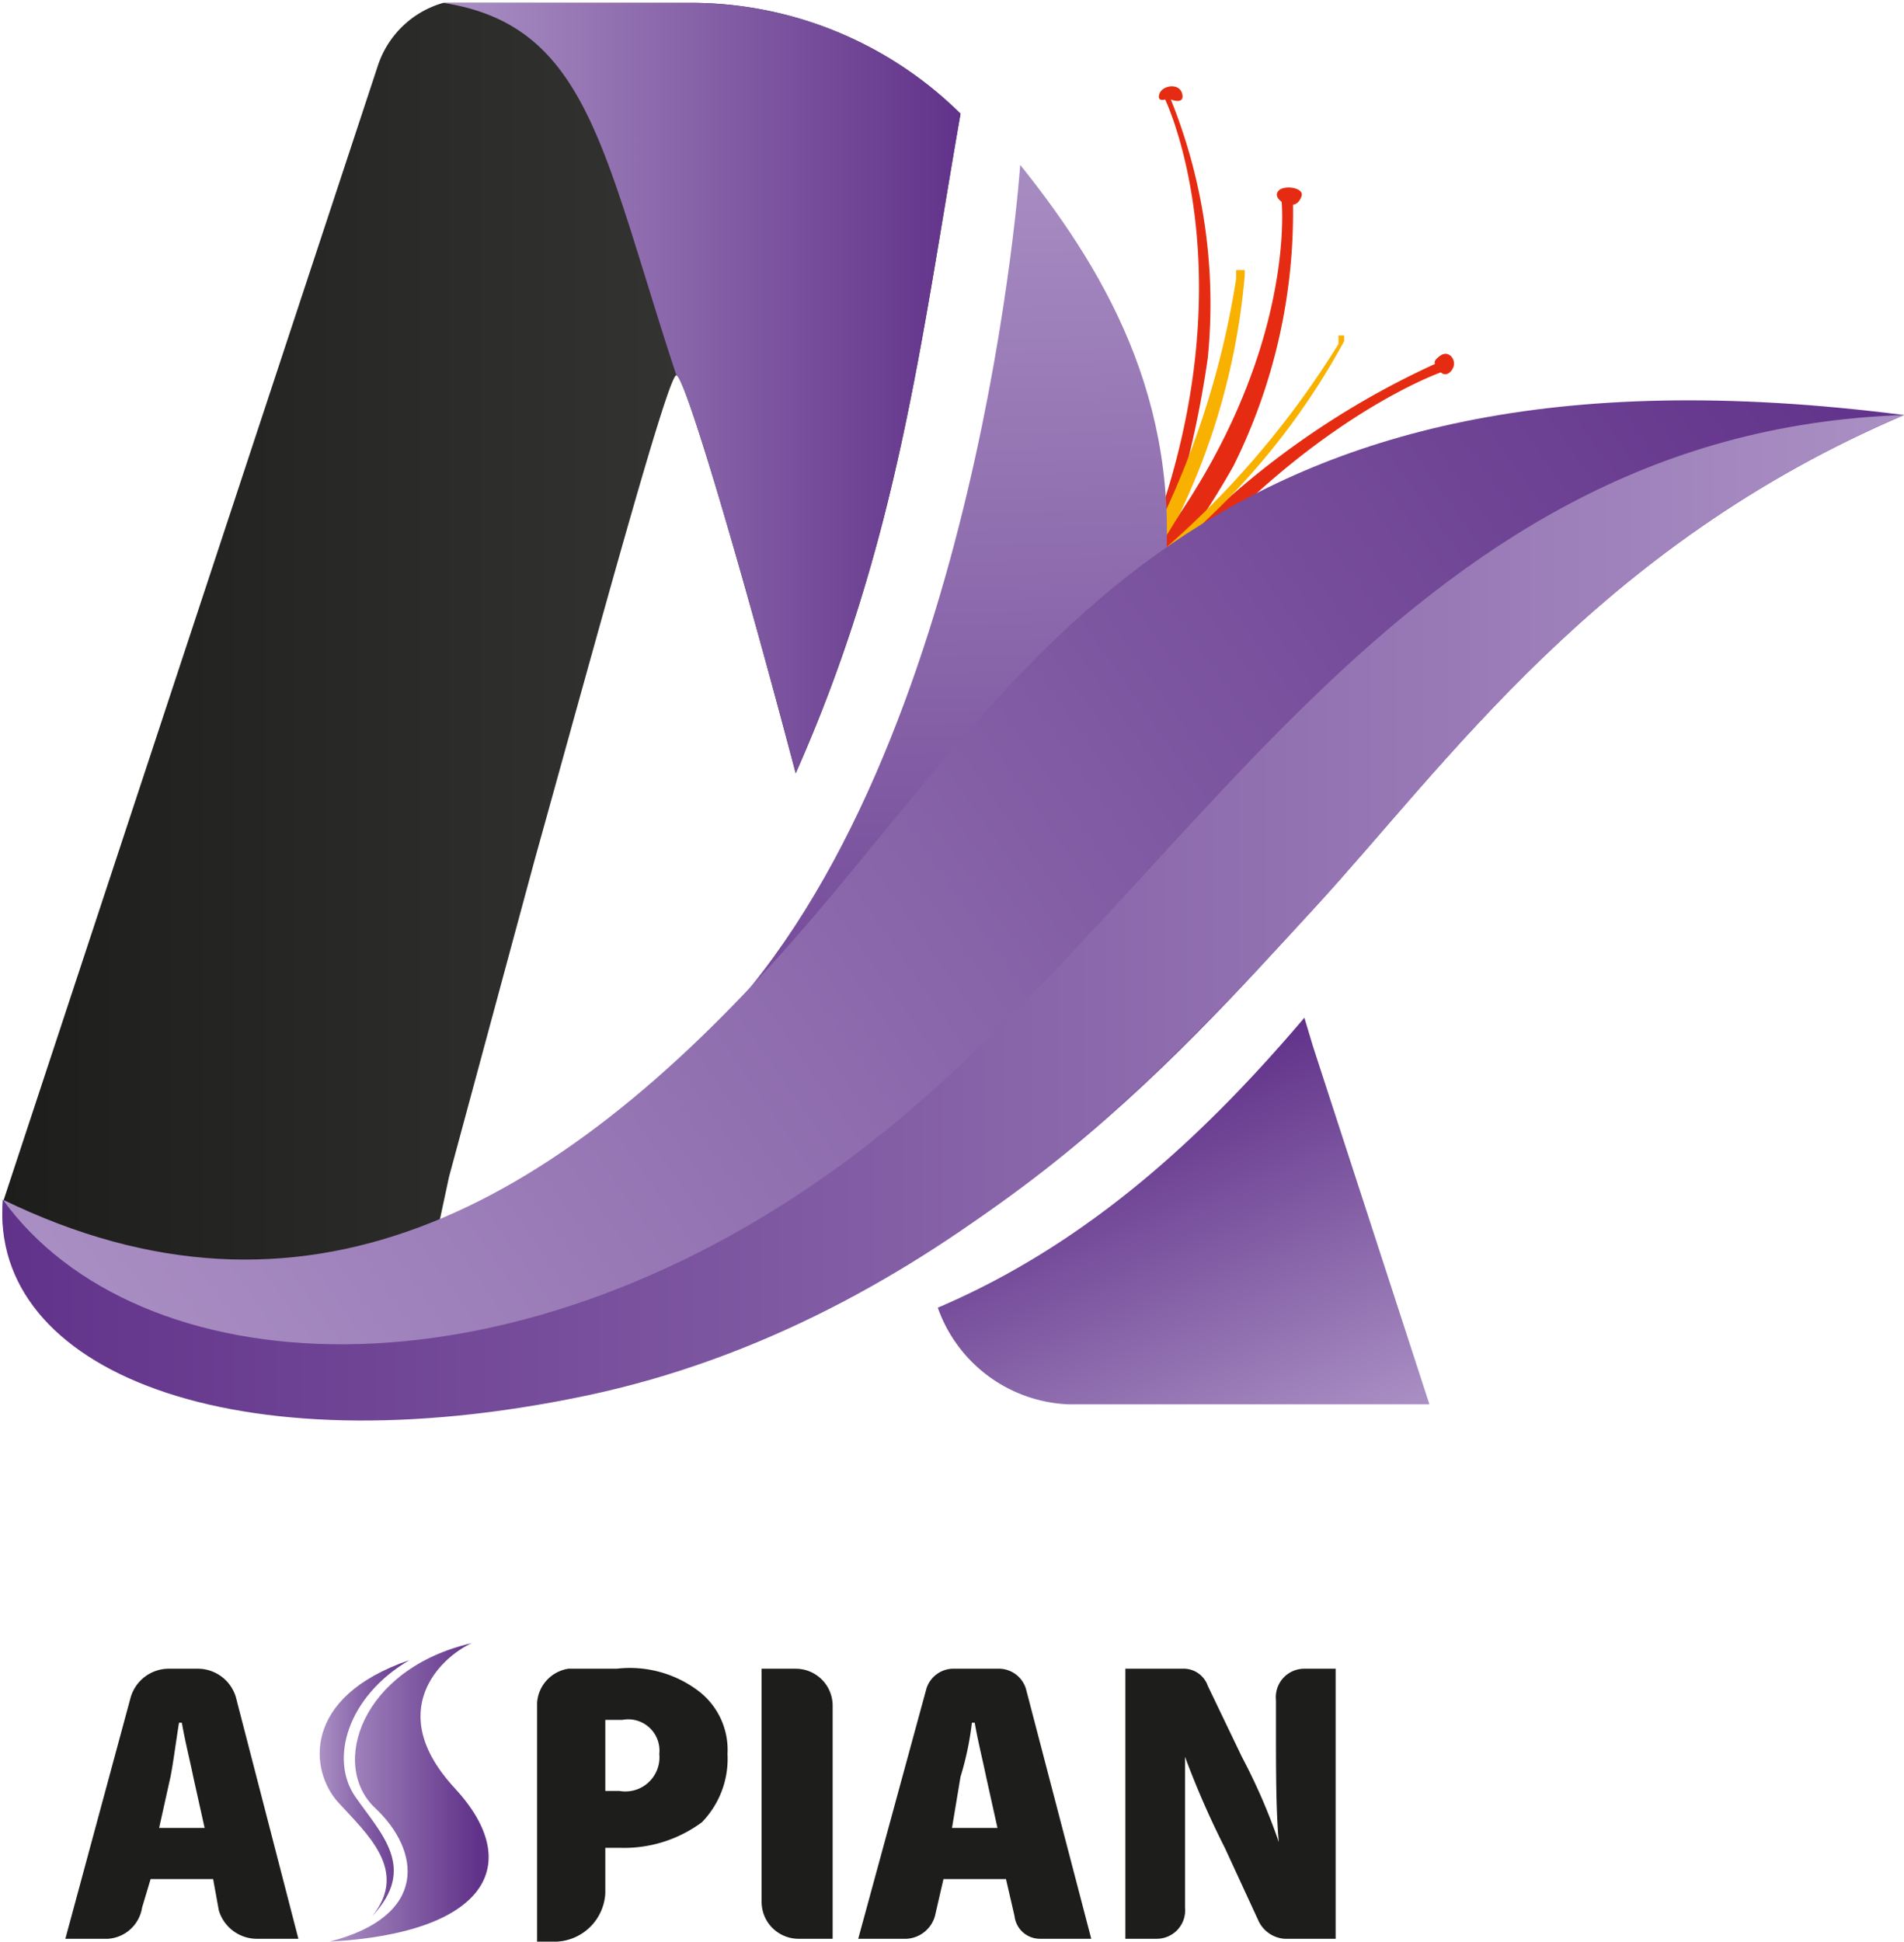
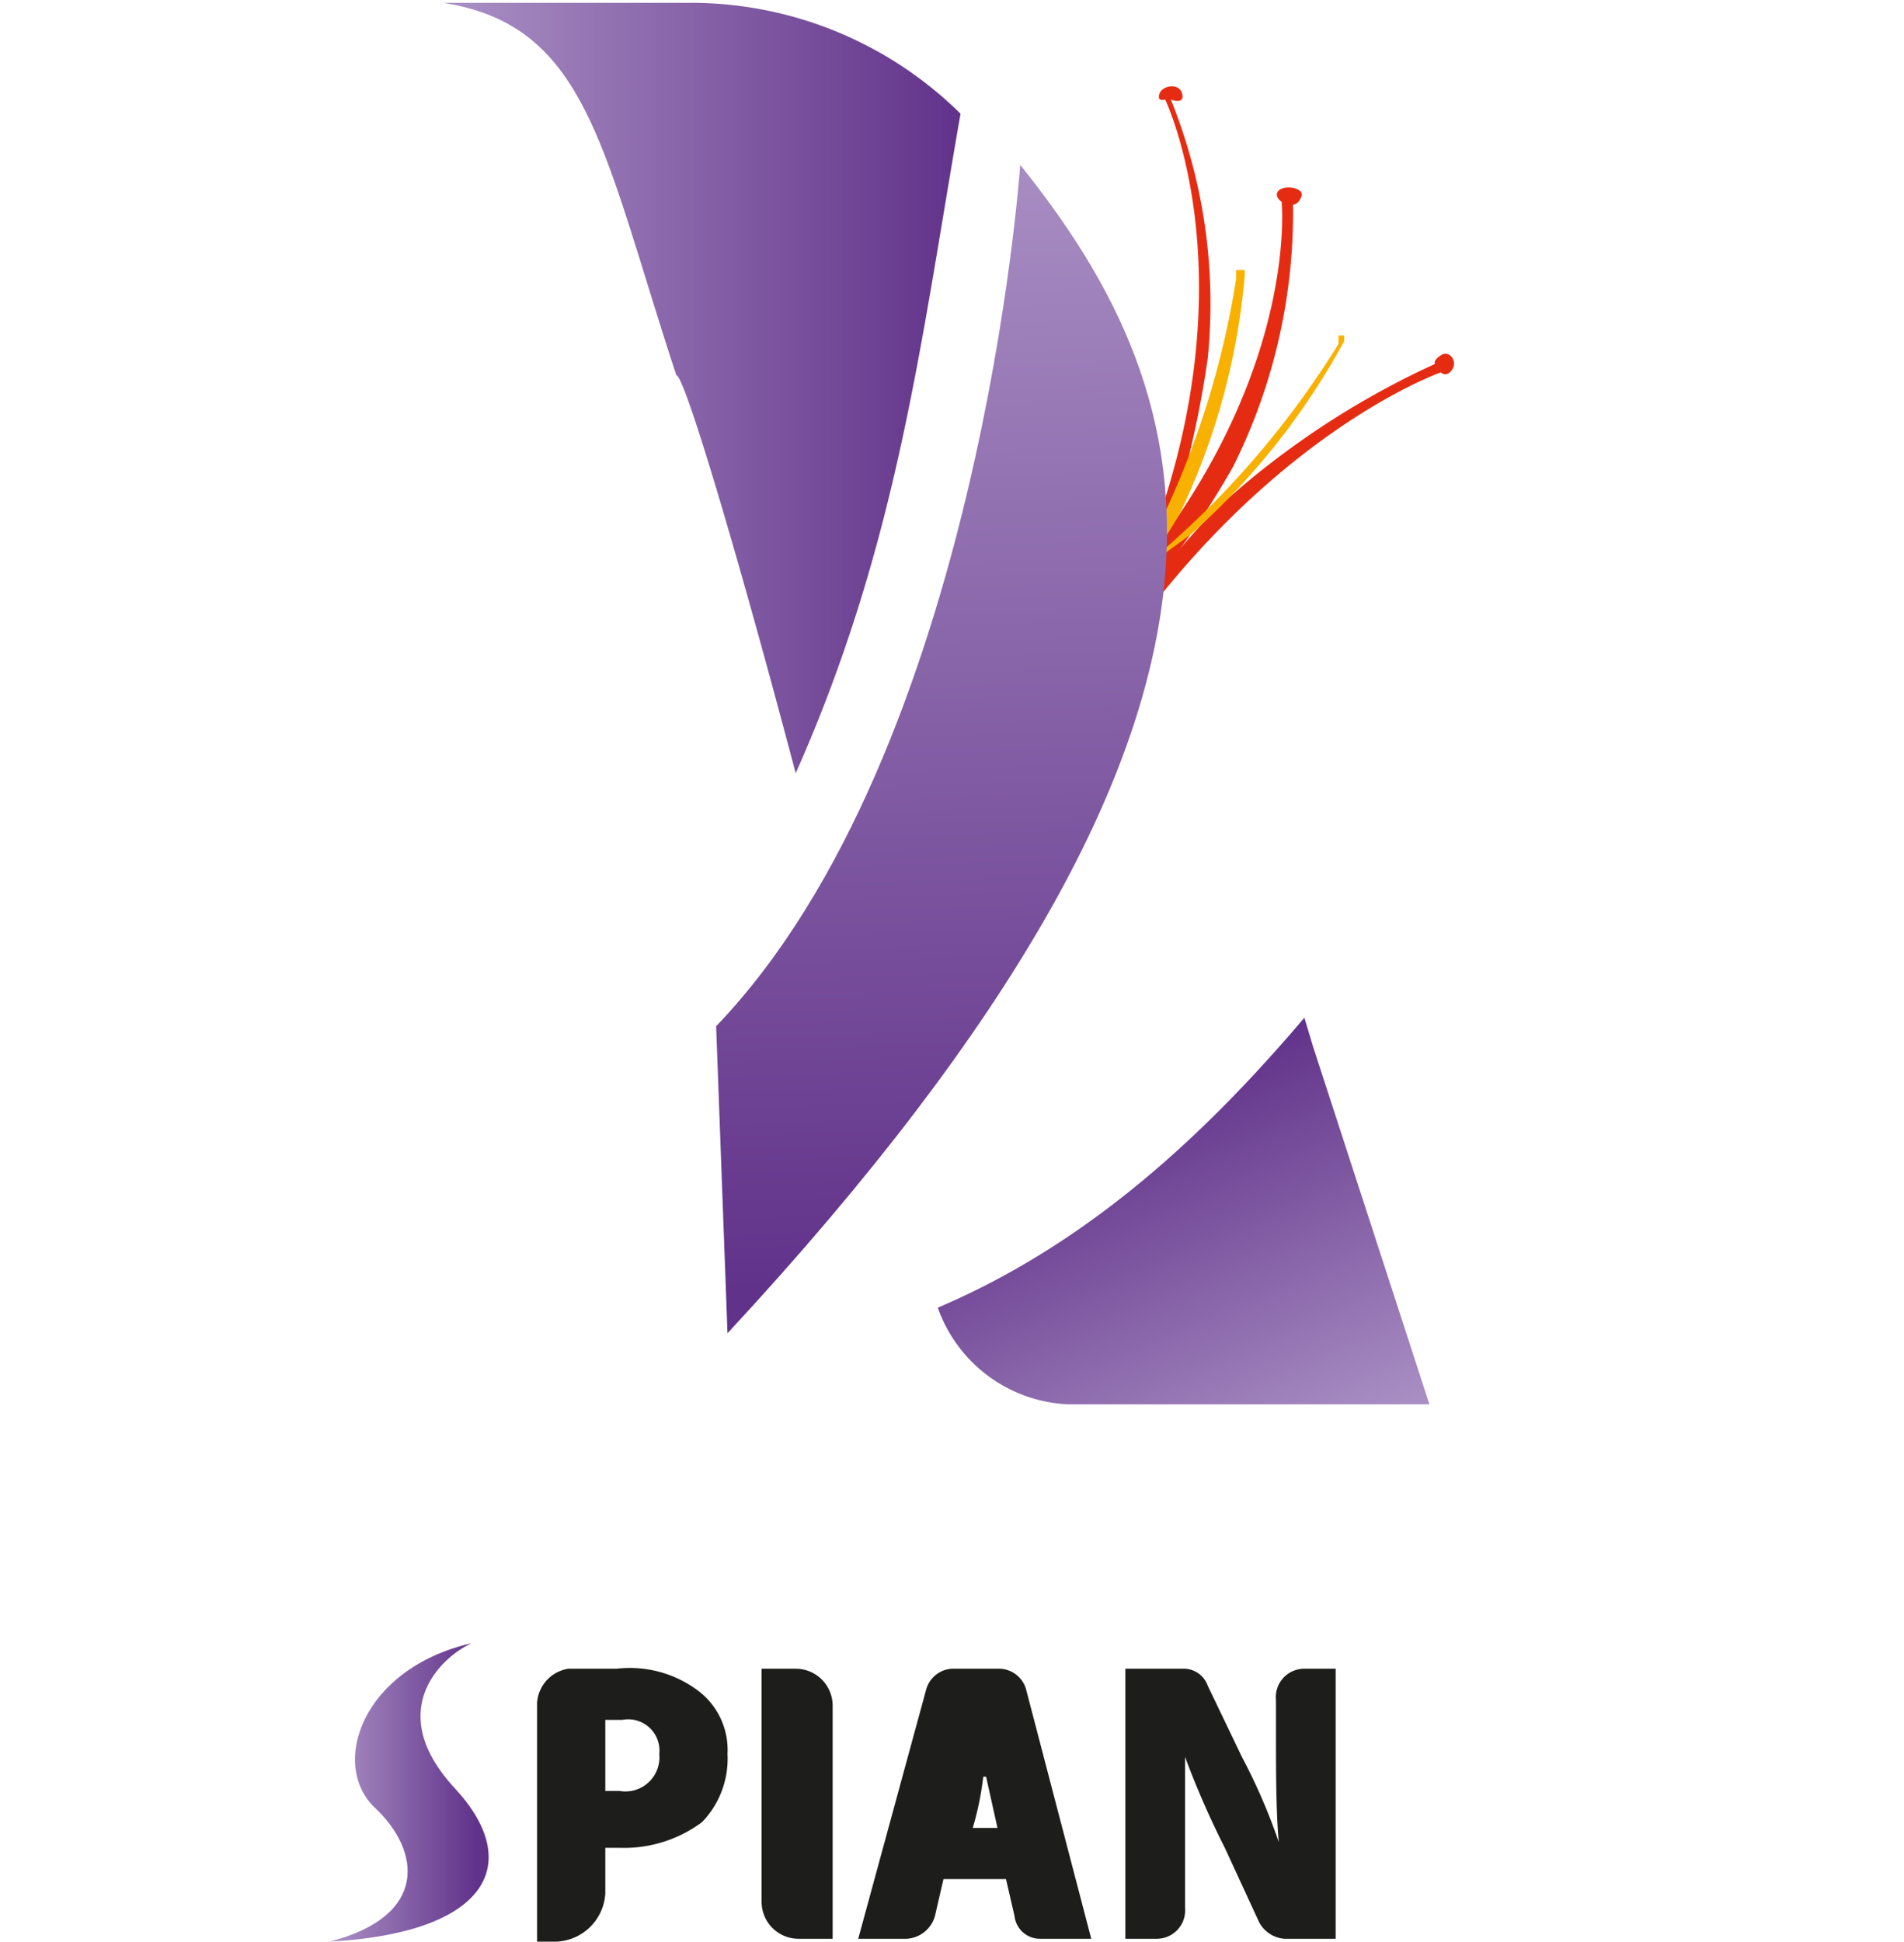
<svg xmlns="http://www.w3.org/2000/svg" xmlns:xlink="http://www.w3.org/1999/xlink" width="67" height="68.3" viewBox="0 0 67 68.3">
  <defs>
    <style>
      .a {
        fill: url(#a);
      }

      .b {
        fill: url(#b);
      }

      .c {
        fill: #e52c12;
      }

      .d {
        fill: #f9b100;
      }

      .e {
        fill: url(#c);
      }

      .f {
        fill: url(#d);
      }

      .g {
        fill: url(#e);
      }

      .h {
        fill: url(#f);
      }

      .i {
        fill: #1d1d1b;
      }

      .j {
        fill: url(#g);
      }

      .k {
        fill: url(#h);
      }
    </style>
    <linearGradient id="a" x1="8.76" y1="29.38" x2="42.52" y2="29.38" gradientUnits="userSpaceOnUse">
      <stop offset="0" stop-color="#1d1d1b" />
      <stop offset="1" stop-color="#3c3c3b" />
    </linearGradient>
    <linearGradient id="b" x1="53.08" y1="56.7" x2="47.32" y2="43.75" gradientUnits="userSpaceOnUse">
      <stop offset="0" stop-color="#aa90c4" />
      <stop offset="1" stop-color="#61328a" />
    </linearGradient>
    <linearGradient id="c" x1="181.82" y1="289.43" x2="222.47" y2="289.43" gradientTransform="matrix(-0.04, -1, -0.92, 0.03, 314.25, 223.03)" gradientUnits="userSpaceOnUse">
      <stop offset="0" stop-color="#61328a" />
      <stop offset="1" stop-color="#aa90c4" />
    </linearGradient>
    <linearGradient id="d" x1="13.64" y1="55.85" x2="72.48" y2="14.65" xlink:href="#b" />
    <linearGradient id="e" x1="8.74" y1="36.96" x2="75.74" y2="36.96" gradientTransform="matrix(1, 0, 0, 1, 0, 0)" xlink:href="#c" />
    <linearGradient id="f" x1="24.27" y1="18.3" x2="42.52" y2="18.3" xlink:href="#b" />
    <linearGradient id="g" x1="20.35" y1="67.74" x2="25.48" y2="67.74" xlink:href="#b" />
    <linearGradient id="h" x1="19.99" y1="67.58" x2="23.06" y2="67.58" xlink:href="#b" />
  </defs>
  <g>
-     <path class="a" d="M42.5,8.7c-1.4,8-2.2,15.1-5.8,23.2-1.9-7.2-3.9-14-4.2-14s-2.8,9.2-5,17.1h0l-3,11.1-.6,2.8-1.4,5.2L8.9,47.6H8.8l.2-.3-.2-.3L22,7a3.4,3.4,0,0,1,2.3-2.2h8.6A13.5,13.5,0,0,1,42.5,8.7Z" transform="translate(-8.7 -4.7)" />
    <path class="b" d="M54.6,40.5c-3.4,4-7.5,7.9-12.9,10.2a5.1,5.1,0,0,0,4.6,3.4H59L54.9,41.5Z" transform="translate(-8.7 -4.7)" />
    <path class="c" d="M49,24.2c3.8-9.6.7-16,.7-16s-.3.1-.2-.2.7-.4.8,0-.4.2-.4.2a19.2,19.2,0,0,1,1.3,9.1,36.1,36.1,0,0,1-2.9,9.9Z" transform="translate(-8.7 -4.7)" />
    <path class="c" d="M47.4,26.3c7.1-7.6,6.4-14.5,6.4-14.5s-.3-.2-.1-.4.9-.1.8.2-.3.3-.3.3a20,20,0,0,1-2.1,9.2,29.2,29.2,0,0,1-6.4,7.8Z" transform="translate(-8.7 -4.7)" />
    <path class="c" d="M47.6,28.3C53.1,20,59.4,17.8,59.4,17.8s.2.2.4-.1-.1-.7-.4-.5-.2.3-.2.3a29.5,29.5,0,0,0-7.8,5.2,37.6,37.6,0,0,0-5.8,8Z" transform="translate(-8.7 -4.7)" />
    <path class="d" d="M50.2,22.8a24.2,24.2,0,0,0,2.3-8.4v-.2h-.3v.3a30.6,30.6,0,0,1-4.1,11.2C44.9,31.5,50.2,22.8,50.2,22.8Z" transform="translate(-8.7 -4.7)" />
    <path class="d" d="M50.6,23.5A25.1,25.1,0,0,0,56,16.7v-.2h-.2v.3a31.6,31.6,0,0,1-8.1,8.8C42.4,29.5,50.6,23.5,50.6,23.5Z" transform="translate(-8.7 -4.7)" />
    <path class="e" d="M34.3,51.6c20.6-22.2,16.8-33,10.3-41.1,0,0-1.4,20.6-10.7,30.3Z" transform="translate(-8.7 -4.7)" />
-     <path class="f" d="M75.7,19.3C64.9,23.9,59.6,31.6,54.9,36.7S42.6,50.6,30.2,53.1,8.3,52.9,8.8,46.9c10.5,5.1,19.3.5,27.7-9S50.8,16.1,75.7,19.3Z" transform="translate(-8.7 -4.7)" />
-     <path class="g" d="M75.7,19.3C64.9,23.9,59.6,31.6,54.9,36.7S41.7,51.2,29.3,53.8s-21-.9-20.5-6.9c4.7,6.5,17.6,7.5,29.6-1.3S57.6,19.9,75.7,19.3Z" transform="translate(-8.7 -4.7)" />
    <path class="h" d="M42.5,8.7c-1.4,8-2.2,15.1-5.8,23.2-1.9-7.2-3.9-14-4.2-14C29.9,10,29.4,5.6,24.3,4.8h8.6A13.5,13.5,0,0,1,42.5,8.7Z" transform="translate(-8.7 -4.7)" />
  </g>
  <g>
    <g>
-       <path class="i" d="M14,70.8l-.3,1a1.3,1.3,0,0,1-1.2,1.1H11l2.3-8.5a1.4,1.4,0,0,1,1.3-1h1.1a1.4,1.4,0,0,1,1.3,1l2.2,8.5H17.7a1.4,1.4,0,0,1-1.3-1l-.2-1.1ZM15.9,69l-.4-1.8c-.1-.5-.3-1.3-.4-1.9H15c-.1.6-.2,1.4-.3,1.9L14.3,69Z" transform="translate(-8.7 -4.7)" />
      <path class="i" d="M27.6,64.6a1.3,1.3,0,0,1,1.1-1.2h1.7a4,4,0,0,1,2.9.8,2.6,2.6,0,0,1,1,2.2,3.2,3.2,0,0,1-.9,2.4,4.6,4.6,0,0,1-2.9.9H30v1.6a1.8,1.8,0,0,1-1.7,1.7h-.7ZM30,67.7h.5a1.2,1.2,0,0,0,1.4-1.3,1.1,1.1,0,0,0-1.3-1.2H30Z" transform="translate(-8.7 -4.7)" />
      <path class="i" d="M38,64.7v8.2H36.8a1.3,1.3,0,0,1-1.3-1.3V63.4h1.2A1.3,1.3,0,0,1,38,64.7Z" transform="translate(-8.7 -4.7)" />
-       <path class="i" d="M41.9,70.8l-.3,1.3a1.1,1.1,0,0,1-1,.8H38.9l2.4-8.8a1,1,0,0,1,.9-.7h1.6a1,1,0,0,1,1,.7l2.3,8.8H45.3a.9.9,0,0,1-.9-.8l-.3-1.3ZM43.8,69l-.4-1.8c-.1-.5-.3-1.3-.4-1.9h-.1a10.6,10.6,0,0,1-.4,1.9L42.2,69Z" transform="translate(-8.7 -4.7)" />
+       <path class="i" d="M41.9,70.8l-.3,1.3a1.1,1.1,0,0,1-1,.8H38.9l2.4-8.8a1,1,0,0,1,.9-.7h1.6a1,1,0,0,1,1,.7l2.3,8.8H45.3a.9.9,0,0,1-.9-.8l-.3-1.3ZM43.8,69l-.4-1.8h-.1a10.6,10.6,0,0,1-.4,1.9L42.2,69Z" transform="translate(-8.7 -4.7)" />
      <path class="i" d="M48.3,72.9V63.4h2a.9.9,0,0,1,.9.6l1.2,2.5a20.8,20.8,0,0,1,1.3,3h0c-.1-1.1-.1-2.5-.1-4.1v-.9a1,1,0,0,1,1-1.1h1.1v9.5H53.9a1.1,1.1,0,0,1-.9-.6l-1.2-2.6a30.9,30.9,0,0,1-1.4-3.2h0v5.3a1,1,0,0,1-1,1.1Z" transform="translate(-8.7 -4.7)" />
    </g>
    <path class="j" d="M20.3,73c3.5-.9,3.2-3.2,1.6-4.7s-.5-4.9,3.4-5.8c-1.1.5-3.1,2.4-.6,5.1S25.8,72.7,20.3,73Z" transform="translate(-8.7 -4.7)" />
-     <path class="k" d="M23.1,63.1c-2.2,1.3-2.8,3.5-1.9,4.8s2.2,2.5.6,4.2c1.3-1.6-.2-2.9-1.2-4S19.3,64.4,23.1,63.1Z" transform="translate(-8.7 -4.7)" />
  </g>
</svg>